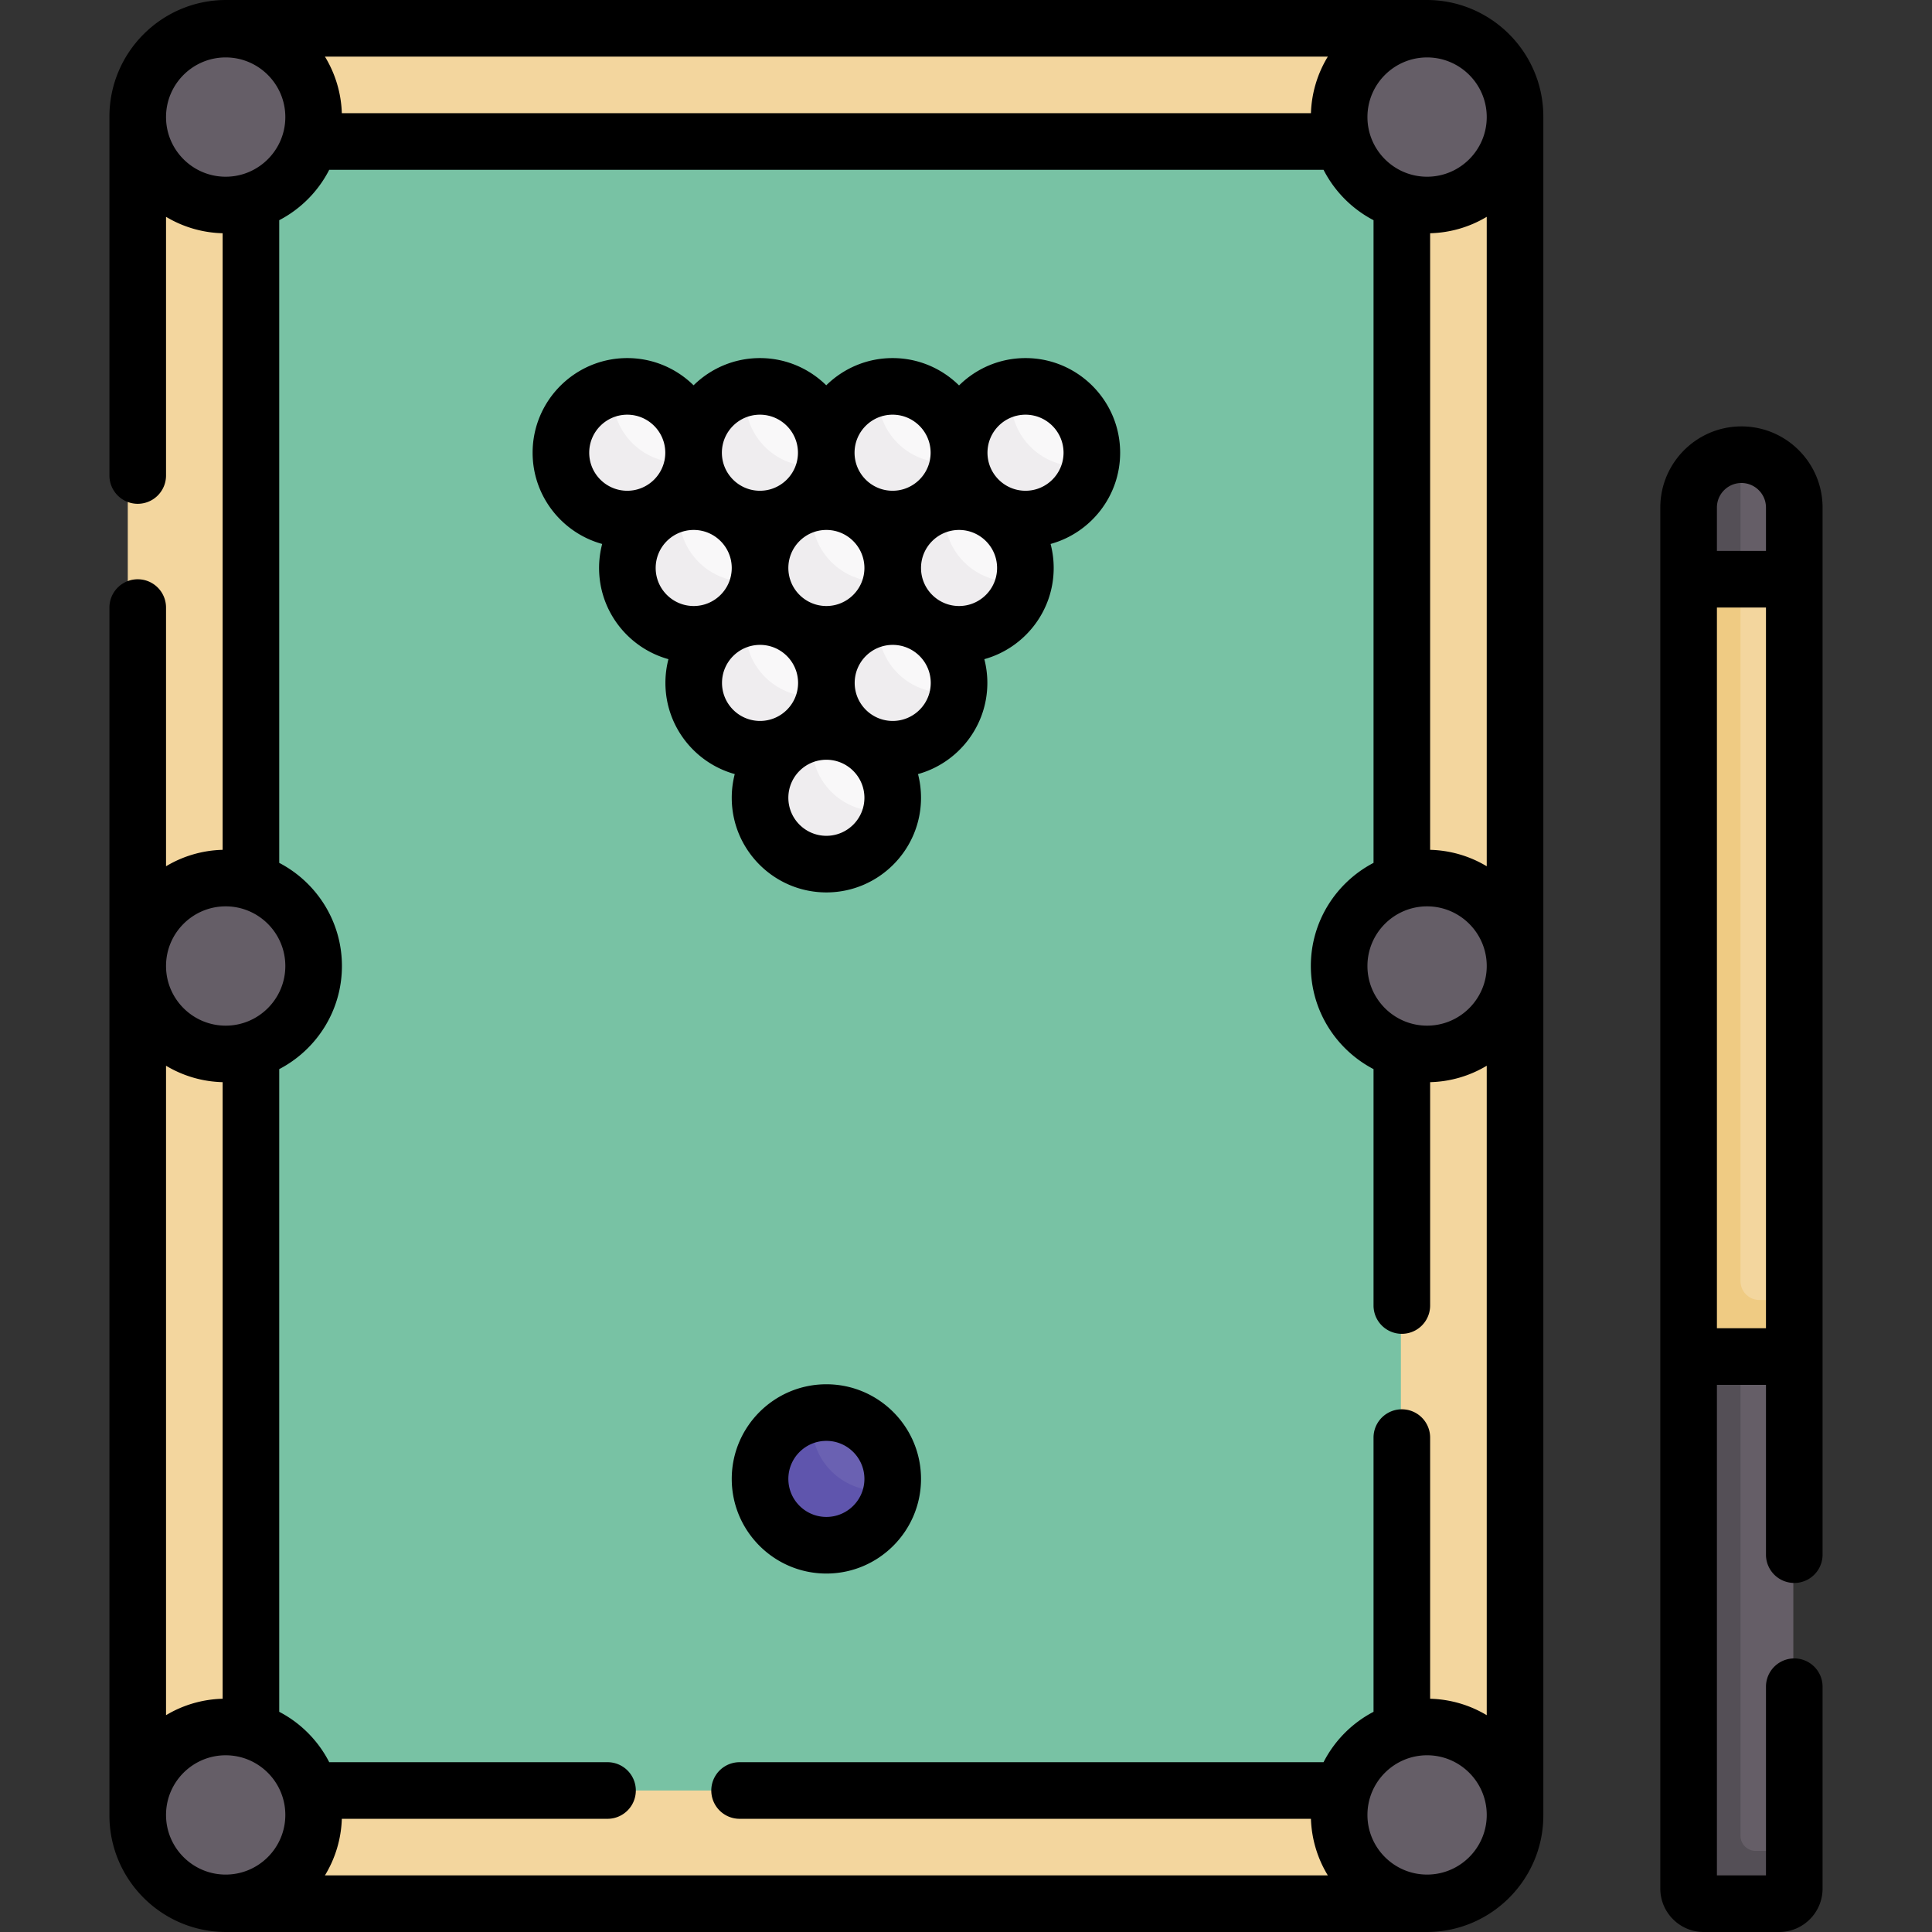
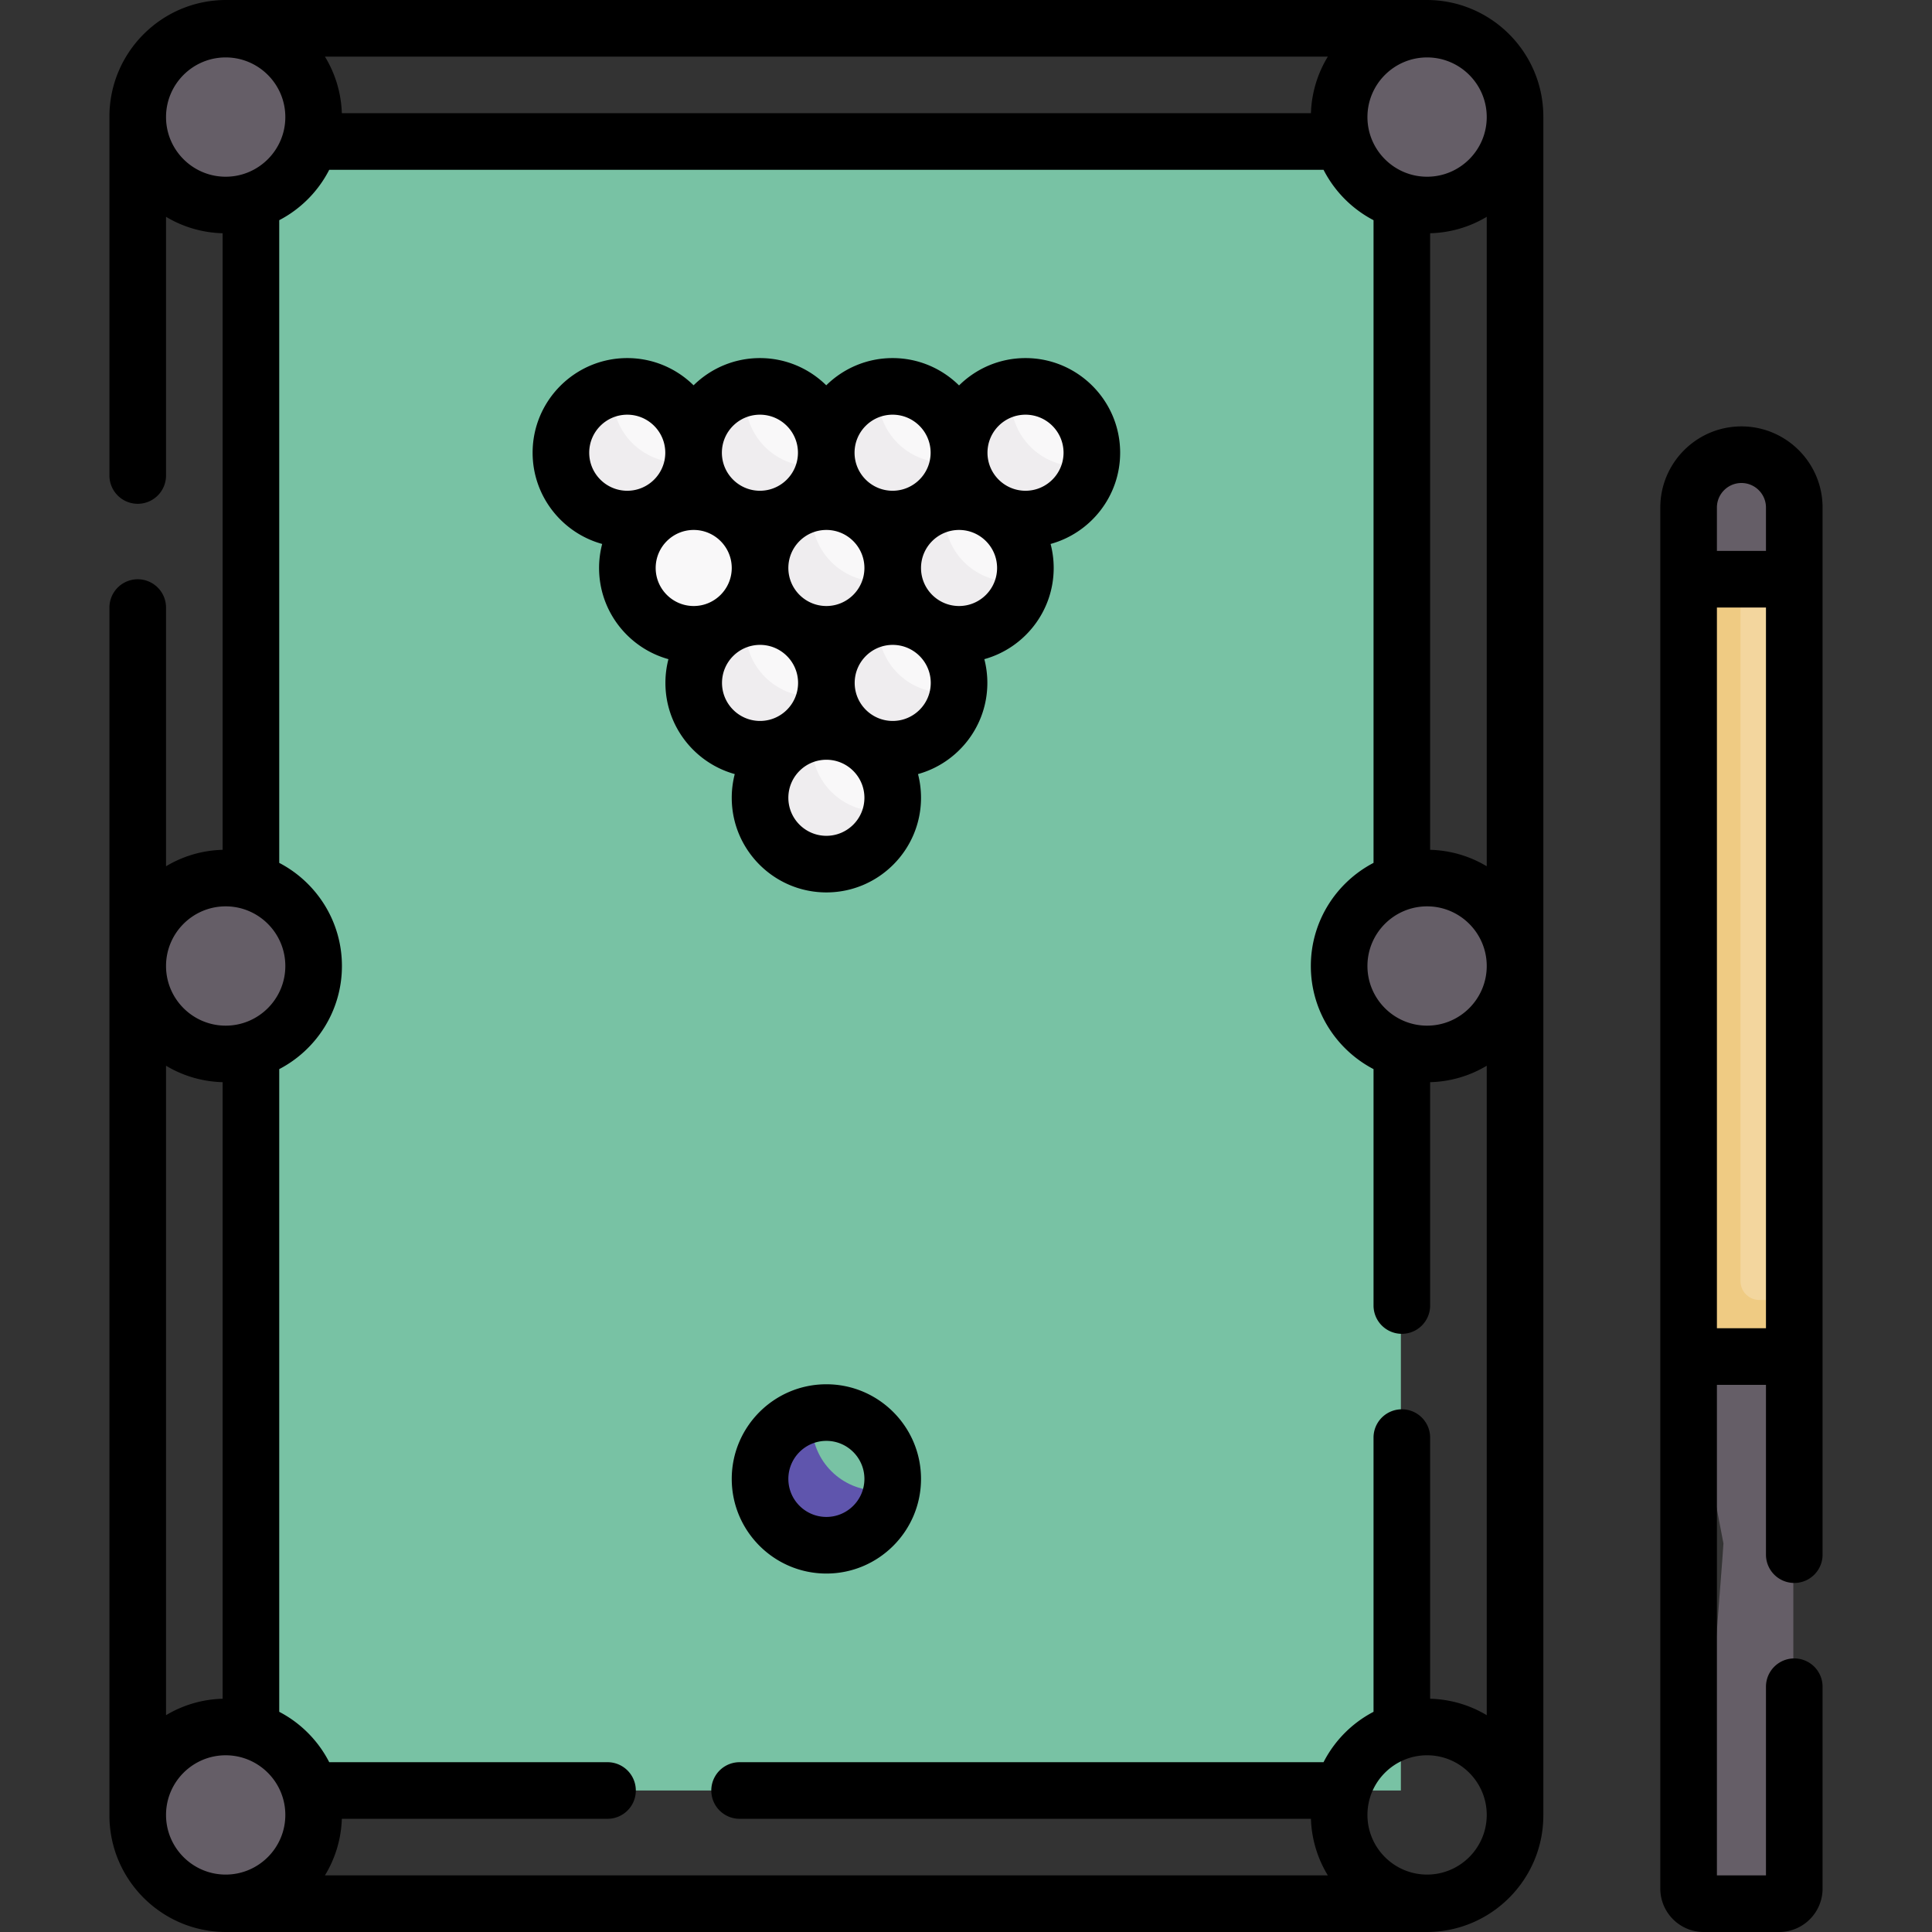
<svg xmlns="http://www.w3.org/2000/svg" version="1.1" width="512" height="512" x="0" y="0" viewBox="0 0 512 512" style="enable-background:new 0 0 512 512" xml:space="preserve" class="">
  <rect x="0" y="0" width="512" height="512" fill="#333333" stroke="none" />
  <g>
-     <path fill="#f3d69e" d="M370.553 6.887H66.947c-18.272 0-33.085 14.813-33.085 33.085v432.055c0 18.272 14.813 33.085 33.085 33.085h303.606c18.273 0 33.085-14.813 33.085-33.085V39.973c0-18.273-14.812-33.086-33.085-33.086z" opacity="1" data-original="#f3d69e" />
    <path fill="#78c2a4" d="M66.25 37.5h305v437h-305z" opacity="1" data-original="#78c2a4" class="" />
    <g fill="#f9f8f9">
      <path d="M236.328 211.421c0 1.118-.104 2.211-.304 3.27-1.533 8.146-7.767 11.795-16.358 11.795-9.709 0-14.945-5.202-14.945-14.911 0-8.591 2.611-15.897 10.757-17.43a17.713 17.713 0 0 1 3.271-.304c9.709 0 17.579 7.871 17.579 17.58zM253.908 180.979c0 .76-.048 1.508-.142 2.242-1.101 8.65-7.893 12.467-16.843 12.467-9.709 0-14.78-5.001-14.78-14.71 0-8.495 2.631-15.583 10.642-17.222a17.667 17.667 0 0 1 3.543-.357c9.709 0 17.58 7.871 17.58 17.58zM218.749 180.979c0 1.118-.104 2.212-.304 3.273-1.533 8.145-8.685 12.097-17.275 12.097-9.709 0-14.547-5.505-14.547-15.214 0-8.591 3.129-15.899 11.275-17.432 1.06-.2 2.154-.304 3.272-.304 9.708 0 17.579 7.871 17.579 17.58zM271.487 150.522c0 1.117-.104 2.21-.303 3.269-1.532 8.147-8.653 11.512-17.244 11.512-9.709 0-15.364-5.687-15.364-15.396 0-8.592 3.917-15.129 12.064-16.661a17.691 17.691 0 0 1 3.269-.303c9.707-.001 17.578 7.87 17.578 17.579z" fill="#f9f8f9" opacity="1" data-original="#f9f8f9" />
      <path d="M236.328 150.522c0 1.117-.104 2.21-.303 3.269-1.532 8.146-8.262 12.585-16.854 12.585-9.709 0-15.358-6.146-15.358-15.855 0-8.591 3.519-15.743 11.665-17.276a17.713 17.713 0 0 1 3.271-.304c9.709.001 17.579 7.872 17.579 17.581zM201.17 150.522c0 1.117-.104 2.21-.304 3.27-1.532 8.146-8.686 13.08-17.277 13.08-9.709 0-14.702-6.144-14.702-15.853 0-8.591 3.287-16.239 11.432-17.772 1.06-.2 2.154-.304 3.272-.304 9.708-.001 17.579 7.87 17.579 17.579z" fill="#f9f8f9" opacity="1" data-original="#f9f8f9" />
    </g>
    <path fill="#efedef" d="M236.019 214.69c-1.52 8.15-8.68 14.31-17.27 14.31-9.71 0-17.58-7.87-17.58-17.58 0-8.59 6.16-15.75 14.31-17.27-.21 1.06-.31 2.15-.31 3.27 0 9.71 7.87 17.58 17.58 17.58 1.12 0 2.21-.1 3.27-.31zM253.759 183.22c-1.09 8.65-8.48 15.34-17.43 15.34-9.71 0-17.58-7.87-17.58-17.58 0-8.54 6.08-15.65 14.15-17.24-.1.73-.15 1.48-.15 2.24 0 9.71 7.87 17.58 17.58 17.58 1.17 0 2.32-.11 3.43-.34z" opacity="1" data-original="#efedef" />
    <path fill="#efedef" d="M218.439 184.25c-1.52 8.15-8.68 14.31-17.27 14.31-9.71 0-17.58-7.87-17.58-17.58 0-8.59 6.16-15.75 14.31-17.27-.21 1.06-.31 2.15-.31 3.27 0 9.71 7.87 17.58 17.58 17.58 1.12 0 2.21-.1 3.27-.31zM271.179 153.79c-1.52 8.15-8.68 14.31-17.27 14.31-9.71 0-17.58-7.87-17.58-17.58 0-8.59 6.16-15.75 14.31-17.27-.21 1.06-.31 2.15-.31 3.27 0 9.71 7.87 17.58 17.58 17.58 1.12 0 2.21-.1 3.27-.31zM236.019 153.79c-1.52 8.15-8.68 14.31-17.27 14.31-9.71 0-17.58-7.87-17.58-17.58 0-8.59 6.16-15.75 14.31-17.27-.21 1.06-.31 2.15-.31 3.27 0 9.71 7.87 17.58 17.58 17.58 1.12 0 2.21-.1 3.27-.31z" opacity="1" data-original="#efedef" />
-     <path fill="#efedef" d="M200.859 153.79c-1.52 8.15-8.68 14.31-17.27 14.31-9.71 0-17.58-7.87-17.58-17.58 0-8.59 6.16-15.75 14.31-17.27-.21 1.06-.31 2.15-.31 3.27 0 9.71 7.87 17.58 17.58 17.58 1.12 0 2.21-.1 3.27-.31z" opacity="1" data-original="#efedef" />
    <path fill="#f9f8f9" d="M183.557 119.976c0 .761-.048 1.51-.142 2.245-1.102 8.649-9.241 12.559-18.189 12.559-9.709 0-13.761-5.095-13.761-14.804 0-8.495 2.96-15.583 10.97-17.222a17.667 17.667 0 0 1 3.543-.357c9.708 0 17.579 7.87 17.579 17.579zM218.715 119.986c0 .761-.048 1.51-.142 2.245-1.102 8.649-9.241 12.559-18.189 12.559-9.709 0-13.761-5.095-13.761-14.804 0-8.495 2.96-15.583 10.97-17.222a17.667 17.667 0 0 1 3.543-.357c9.709 0 17.579 7.87 17.579 17.579zM253.874 119.982c0 .761-.048 1.51-.142 2.245-1.102 8.649-9.241 12.559-18.189 12.559-9.709 0-13.761-5.095-13.761-14.804 0-8.495 2.96-15.583 10.97-17.222a17.667 17.667 0 0 1 3.543-.357c9.708 0 17.579 7.871 17.579 17.579zM289.101 119.985c0 .761-.048 1.51-.142 2.245-1.102 8.649-9.241 12.559-18.189 12.559-9.709 0-13.761-5.095-13.761-14.804 0-8.495 2.96-15.583 10.97-17.222a17.667 17.667 0 0 1 3.543-.357c9.708 0 17.579 7.871 17.579 17.579z" opacity="1" data-original="#f9f8f9" />
    <path fill="#efedef" d="M253.719 122.22c-1.09 8.65-8.48 15.34-17.42 15.34-9.71 0-17.58-7.88-17.58-17.58 0-8.53 6.08-15.64 14.14-17.24-.09.73-.14 1.48-.14 2.24 0 9.7 7.87 17.58 17.58 17.58 1.17 0 2.31-.11 3.42-.34zM288.789 123.25c-1.53 8.14-8.68 14.31-17.27 14.31-9.71 0-17.58-7.88-17.58-17.58 0-8.59 6.16-15.74 14.31-17.27-.21 1.06-.31 2.15-.31 3.27 0 9.7 7.87 17.58 17.58 17.58 1.12 0 2.21-.1 3.27-.31zM218.409 123.25c-1.53 8.14-8.68 14.31-17.27 14.31-9.71 0-17.58-7.88-17.58-17.58 0-8.59 6.16-15.74 14.31-17.27-.21 1.06-.31 2.15-.31 3.27 0 9.7 7.87 17.58 17.58 17.58 1.12 0 2.21-.1 3.27-.31zM183.409 122.22c-1.09 8.65-8.48 15.34-17.43 15.34-9.71 0-17.58-7.88-17.58-17.58 0-8.53 6.08-15.64 14.14-17.24-.09.73-.14 1.48-.14 2.24 0 9.7 7.87 17.58 17.58 17.58 1.17 0 2.32-.12 3.43-.34z" opacity="1" data-original="#efedef" />
-     <path fill="#6a61b2" d="M236.33 391.45c0 1.118-.104 2.211-.304 3.271-1.533 8.145-8.263 12.591-16.853 12.591-9.709 0-15.193-7.012-15.193-16.721 0-8.591 3.354-14.884 11.5-16.417a17.713 17.713 0 0 1 3.271-.304c9.708 0 17.579 7.871 17.579 17.58z" opacity="1" data-original="#6a61b2" />
    <path fill="#5f55ad" d="M236.02 394.72c-1.53 8.15-8.68 14.31-17.27 14.31-9.71 0-17.58-7.87-17.58-17.58 0-8.59 6.16-15.75 14.31-17.27-.21 1.06-.31 2.15-.31 3.27 0 9.71 7.87 17.58 17.58 17.58 1.12 0 2.21-.1 3.27-.31z" opacity="1" data-original="#5f55ad" />
    <path fill="#655e67" d="M475.25 359.5v141c0 2.21-3.978-.656-6.188-.656l-17.438-1.852c-2.21 0 5.108-86.753 5.108-88.963L447.25 359.5l15.427-8.28zM475.25 134.5v19l-13.069 5.445-14.931-5.445v-19c0-7.73 6.27-14 14-14s14 6.27 14 14z" opacity="1" data-original="#655e67" />
    <path fill="#f3d69e" d="M475.25 153.5v206l-14-10.222-14 10.222 9.041-102.5-9.041-103.5z" opacity="1" data-original="#f3d69e" />
-     <path fill="#544f56" d="M475.25 490.5v10c0 2.21-1.79 4-4 4h-20c-2.21 0-4-1.79-4-4v-141l8.161-8.28 5.839 8.28v127c0 2.21 1.79 4 4 4zM461.25 120.5v33l-7 6.931-7-6.931v-19c0-7.73 6.27-14 14-14z" opacity="1" data-original="#544f56" />
    <path fill="#efcb83" d="M461.25 339.5v-186h-14v206h28v-15h-9a5 5 0 0 1-5-5z" opacity="1" data-original="#efcb83" />
    <g fill="#655e67">
      <circle cx="60.79" cy="32.258" r="21" fill="#655e67" opacity="1" data-original="#655e67" />
      <circle cx="376.71" cy="32.258" r="21" fill="#655e67" opacity="1" data-original="#655e67" />
      <circle cx="60.79" cy="256" r="21" fill="#655e67" opacity="1" data-original="#655e67" />
      <circle cx="376.71" cy="256" r="21" fill="#655e67" opacity="1" data-original="#655e67" />
      <circle cx="60.79" cy="479.742" r="21" fill="#655e67" opacity="1" data-original="#655e67" />
-       <circle cx="376.71" cy="479.742" r="21" fill="#655e67" opacity="1" data-original="#655e67" />
    </g>
    <path d="M378.1 0H59.9C42.862 0 29 13.862 29 30.9v95.113a7.5 7.5 0 0 0 15 0V57.456a30.607 30.607 0 0 0 15 4.356v163.401a30.607 30.607 0 0 0-15 4.356v-68.557a7.5 7.5 0 0 0-15 0V481.1c0 17.038 13.862 30.9 30.9 30.9h318.2c17.038 0 30.9-13.862 30.9-30.9V30.9C409 13.862 395.138 0 378.1 0zm.093 496.781c-8.716 0-15.807-7.091-15.807-15.807s7.091-15.807 15.807-15.807S394 472.258 394 480.975c0 8.715-7.091 15.806-15.807 15.806zm.807-46.593v-69.209a7.5 7.5 0 0 0-15 0v72.667a31.013 31.013 0 0 0-13.249 13.355H196a7.5 7.5 0 0 0 0 15h151.412a30.598 30.598 0 0 0 4.481 15H86.107a30.609 30.609 0 0 0 4.481-15H161a7.5 7.5 0 0 0 0-15H87.249A31.002 31.002 0 0 0 74 453.646V283.329c9.862-5.142 16.614-15.459 16.614-27.329S83.862 233.813 74 228.671V58.355A31.013 31.013 0 0 0 87.249 45h263.503a31.002 31.002 0 0 0 13.249 13.355v170.316c-9.862 5.142-16.614 15.459-16.614 27.329s6.753 22.187 16.614 27.329v62.649a7.5 7.5 0 0 0 15 0v-59.192a30.607 30.607 0 0 0 15-4.356v172.114A30.614 30.614 0 0 0 379 450.188zM75.614 480.975c0 8.716-7.091 15.807-15.807 15.807S44 489.69 44 480.975c0-8.716 7.091-15.807 15.807-15.807s15.807 7.09 15.807 15.807zM59 450.188a30.607 30.607 0 0 0-15 4.356V282.43a30.607 30.607 0 0 0 15 4.356zM378.193 46.833c-8.716 0-15.807-7.091-15.807-15.807s7.091-15.807 15.807-15.807S394 22.31 394 31.025c0 8.717-7.091 15.808-15.807 15.808zM347.412 30H90.588a30.598 30.598 0 0 0-4.481-15h265.785a30.608 30.608 0 0 0-4.48 15zm30.781 241.807c-8.716 0-15.807-7.091-15.807-15.807s7.091-15.807 15.807-15.807S394 247.284 394 256s-7.091 15.807-15.807 15.807zm.807-46.594V61.812a30.607 30.607 0 0 0 15-4.356V229.57a30.608 30.608 0 0 0-15-4.357zM44 31.025c0-8.716 7.091-15.807 15.807-15.807s15.807 7.091 15.807 15.807-7.091 15.807-15.807 15.807S44 39.742 44 31.025zm15.807 209.168c8.716 0 15.807 7.091 15.807 15.807s-7.091 15.807-15.807 15.807S44 264.716 44 256s7.091-15.807 15.807-15.807z" fill="#000000" opacity="1" data-original="#000000" class="" />
    <path d="M271.771 94.896c-6.859 0-13.081 2.77-17.613 7.247-4.532-4.477-10.755-7.247-17.613-7.247-6.842 0-13.05 2.757-17.579 7.214-4.529-4.458-10.737-7.214-17.579-7.214s-13.05 2.757-17.58 7.214c-4.529-4.458-10.737-7.214-17.579-7.214-13.829 0-25.079 11.25-25.079 25.079 0 11.529 7.821 21.259 18.434 24.179a25.04 25.04 0 0 0-.821 6.367c0 11.509 7.794 21.225 18.38 24.164a25.03 25.03 0 0 0-.8 6.293c0 11.507 7.793 21.222 18.376 24.162a25.019 25.019 0 0 0-.797 6.28c0 13.829 11.25 25.079 25.079 25.079s25.079-11.25 25.079-25.079c0-2.168-.277-4.272-.797-6.28 10.583-2.94 18.376-12.655 18.376-24.162 0-2.173-.279-4.282-.8-6.293 10.585-2.939 18.38-12.655 18.38-24.164 0-2.199-.287-4.333-.821-6.367 10.613-2.92 18.434-12.651 18.434-24.179 0-13.828-11.251-25.079-25.08-25.079zM219 160.601c-5.558 0-10.079-4.521-10.079-10.08 0-5.558 4.521-10.079 10.079-10.079s10.079 4.521 10.079 10.079c0 5.559-4.521 10.08-10.079 10.08zm17.545-50.705c5.558 0 10.08 4.521 10.08 10.079s-4.521 10.08-10.08 10.08c-5.558 0-10.079-4.521-10.079-10.08 0-5.557 4.522-10.079 10.079-10.079zm-35.158 0c5.558 0 10.079 4.521 10.079 10.079s-4.521 10.08-10.079 10.08-10.08-4.521-10.08-10.08c.001-5.557 4.522-10.079 10.08-10.079zm-45.238 10.08c0-5.558 4.521-10.079 10.079-10.079s10.079 4.521 10.079 10.079-4.521 10.08-10.079 10.08-10.079-4.522-10.079-10.08zm17.613 30.545c0-5.558 4.521-10.079 10.079-10.079s10.08 4.521 10.08 10.079-4.521 10.08-10.08 10.08c-5.557 0-10.079-4.521-10.079-10.08zm17.579 30.458c0-5.558 4.521-10.079 10.08-10.079 5.558 0 10.079 4.521 10.079 10.079s-4.521 10.079-10.079 10.079-10.08-4.522-10.08-10.079zM219 221.5c-5.558 0-10.079-4.521-10.079-10.079s4.521-10.08 10.079-10.08 10.079 4.521 10.079 10.08c0 5.558-4.521 10.079-10.079 10.079zm17.579-30.442c-5.558 0-10.079-4.521-10.079-10.079s4.521-10.079 10.079-10.079 10.08 4.521 10.08 10.079-4.522 10.079-10.08 10.079zm17.58-30.457c-5.558 0-10.08-4.521-10.08-10.08 0-5.558 4.521-10.079 10.08-10.079 5.558 0 10.079 4.521 10.079 10.079 0 5.559-4.522 10.08-10.079 10.08zm17.612-30.546c-5.558 0-10.079-4.521-10.079-10.08 0-5.558 4.521-10.079 10.079-10.079s10.079 4.521 10.079 10.079c.001 5.559-4.521 10.08-10.079 10.08zM461.5 113c-11.855 0-21.5 9.645-21.5 21.5v366c0 6.341 5.159 11.5 11.5 11.5h20c6.341 0 11.5-5.159 11.5-11.5V447a7.5 7.5 0 0 0-15 0v50h-13V367h13v45a7.5 7.5 0 0 0 15 0V134.5c0-11.855-9.645-21.5-21.5-21.5zm0 15c3.584 0 6.5 2.916 6.5 6.5V146h-13v-11.5c0-3.584 2.916-6.5 6.5-6.5zM455 352V161h13v191zM219 366.846c-13.829 0-25.079 11.25-25.079 25.08 0 13.829 11.25 25.079 25.079 25.079s25.079-11.25 25.079-25.079c0-13.83-11.25-25.08-25.079-25.08zm0 35.158c-5.558 0-10.079-4.521-10.079-10.079s4.521-10.08 10.079-10.08 10.079 4.521 10.079 10.08c0 5.558-4.521 10.079-10.079 10.079z" fill="#000000" opacity="1" data-original="#000000" class="" />
  </g>
</svg>